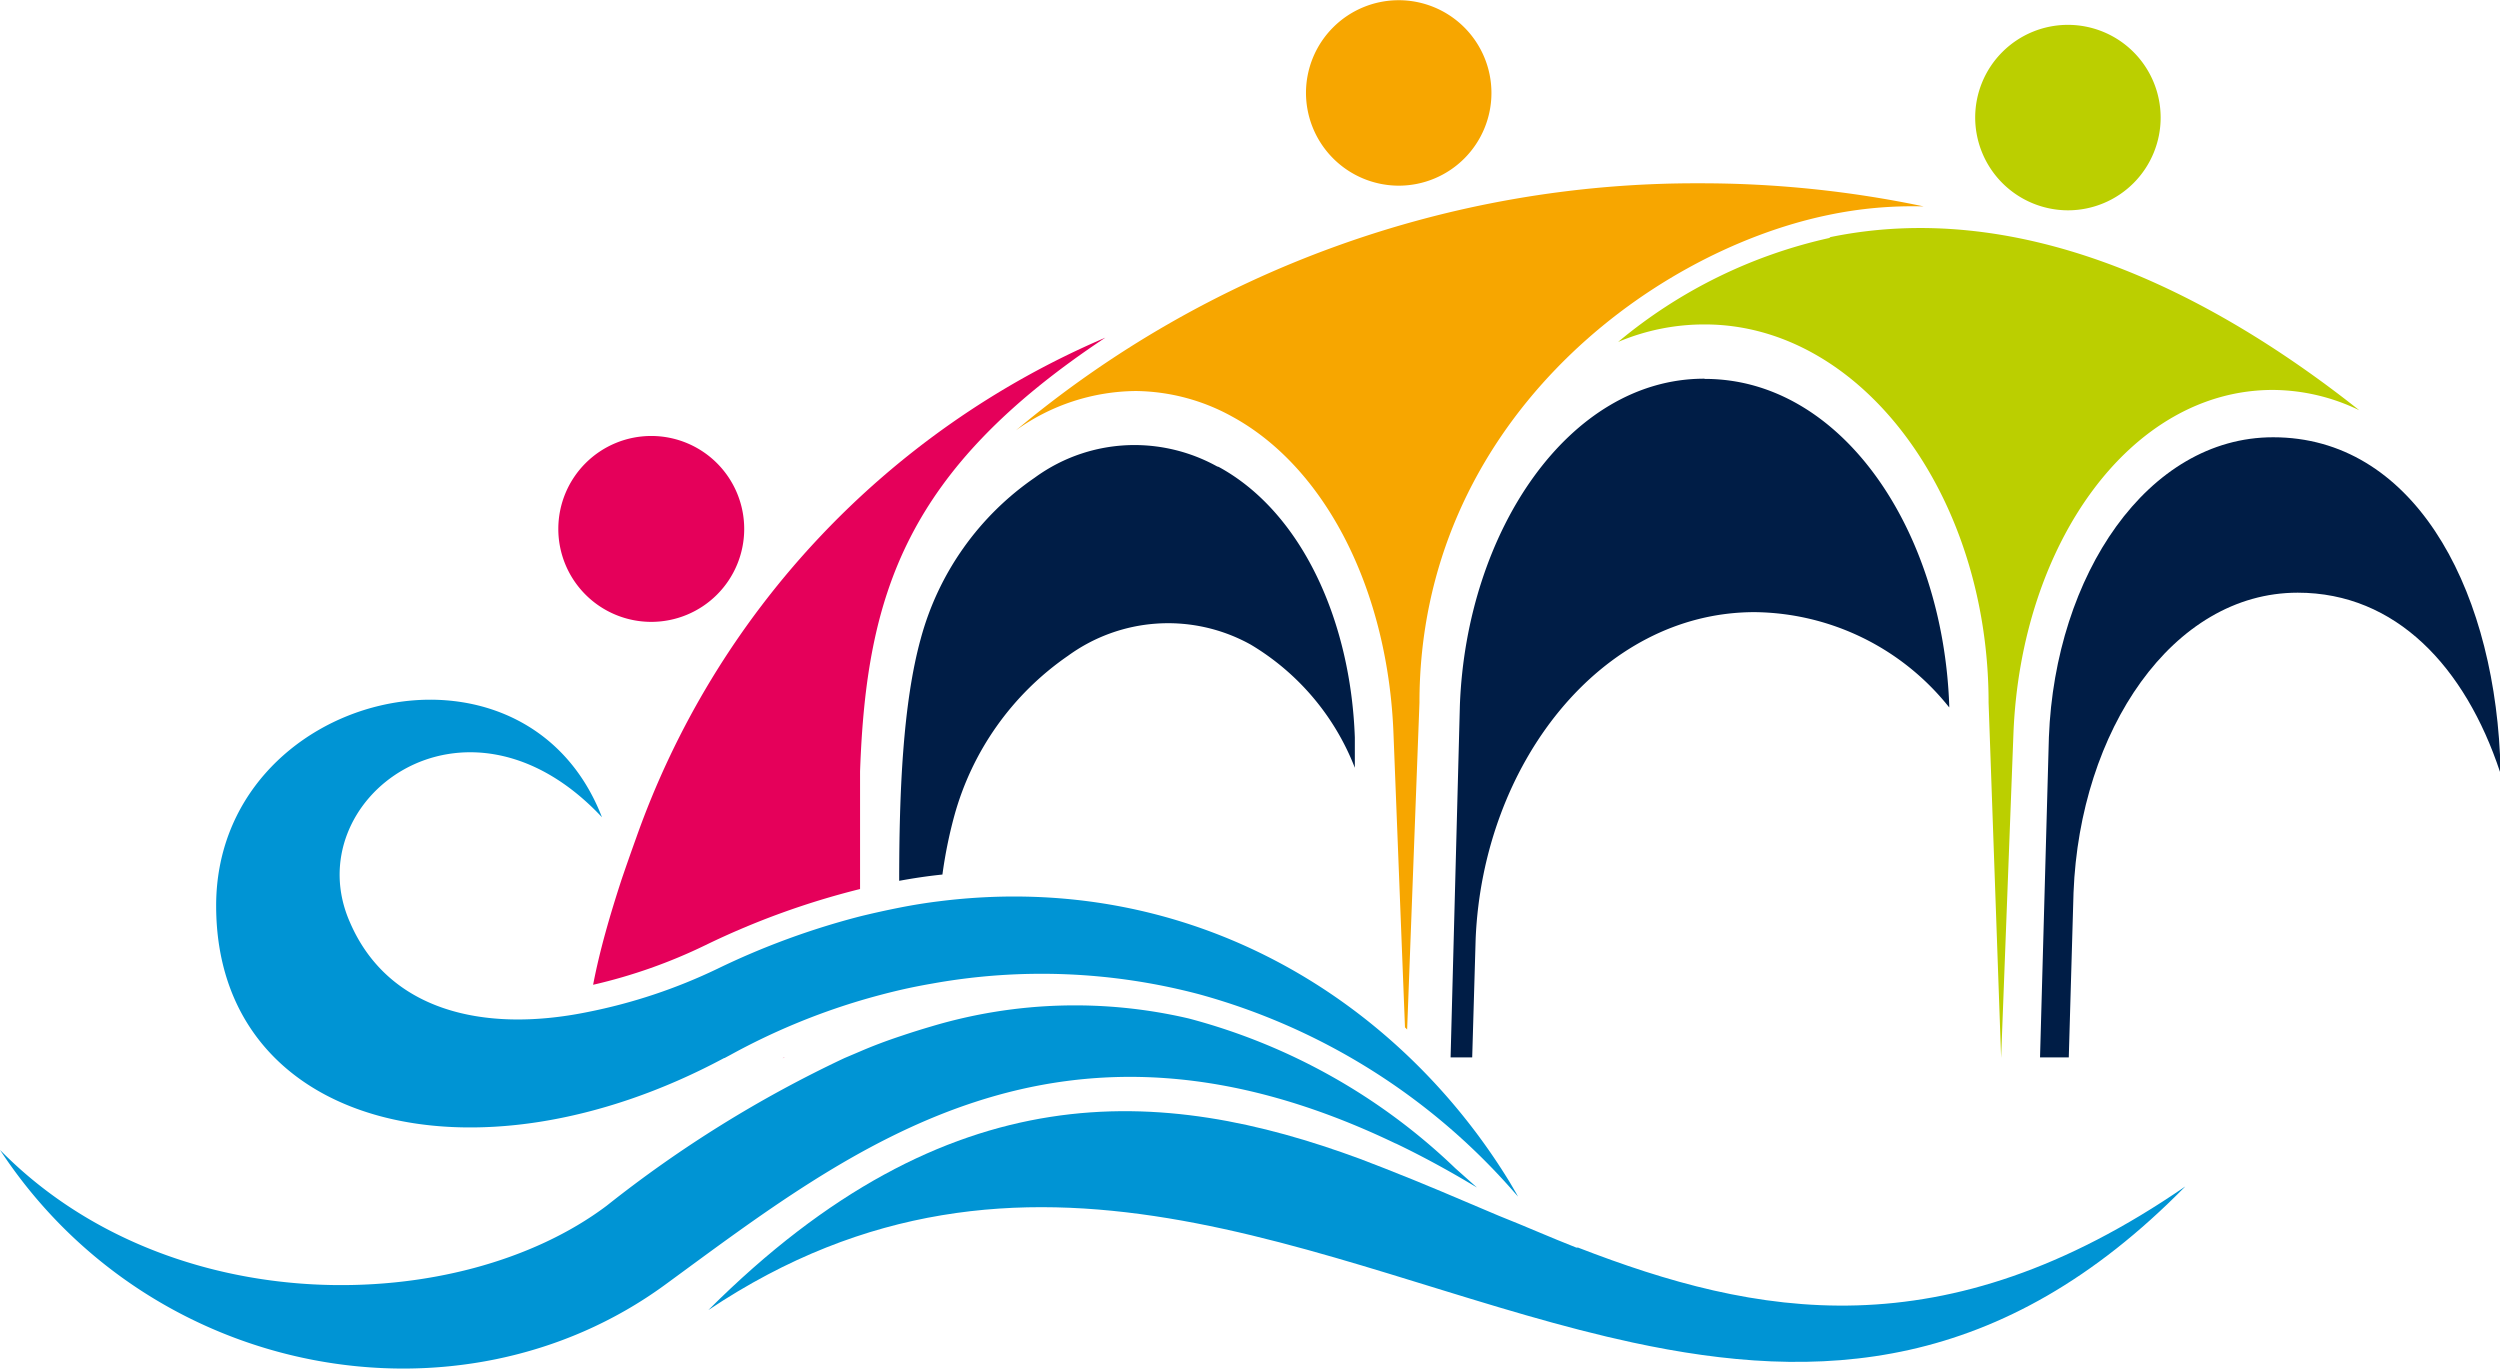
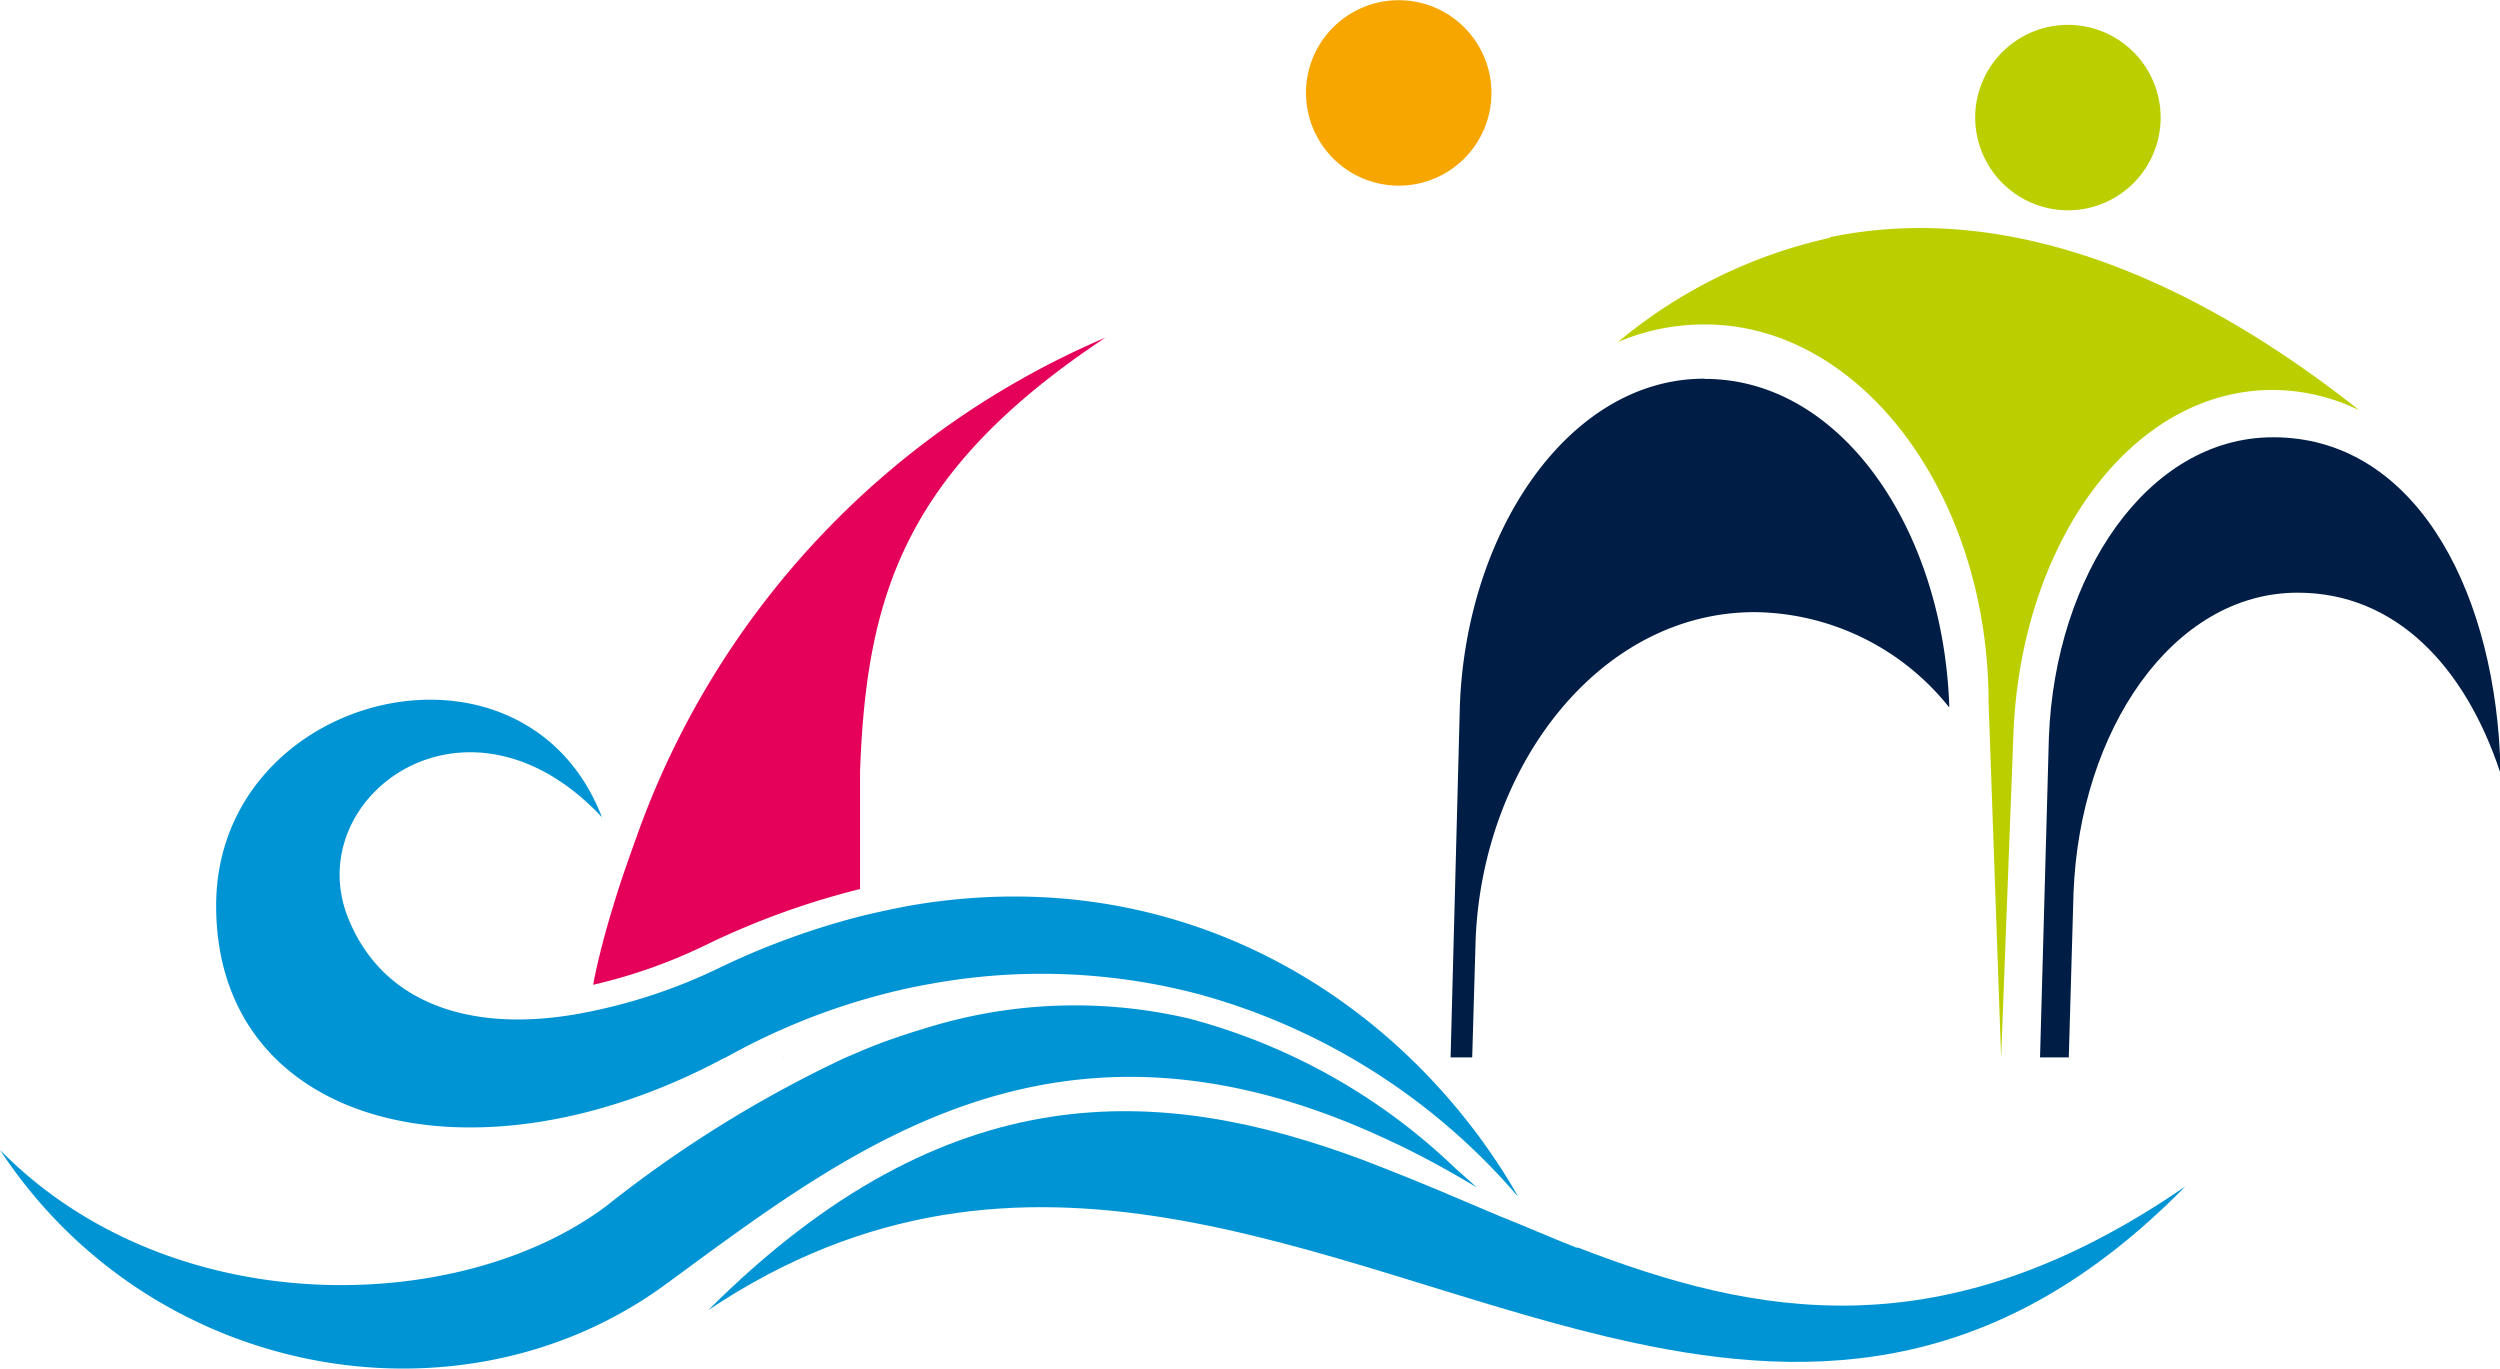
<svg xmlns="http://www.w3.org/2000/svg" viewBox="0 0 115.66 63.32">
  <defs>
    <style>.cls-1{fill:#e5005a;}.cls-2{fill:#bbcf00;}.cls-3{fill:#001d46;}.cls-4{fill:#0094d4;}.cls-5{fill:#f7a600;}</style>
  </defs>
  <title>hi_logo_small</title>
  <g id="Ebene_2" data-name="Ebene 2">
    <g id="Ebene_1-2" data-name="Ebene 1">
      <path class="cls-1" d="M51.17,15.62h0" />
      <path class="cls-1" d="M105.95,15.43h0" />
      <path class="cls-2" d="M95.68,9.73a4.29,4.29,0,1,0-4.3-4.29,4.3,4.3,0,0,0,4.3,4.29" />
      <path class="cls-2" d="M84.68,11a23,23,0,0,0-9.82,4.82,10.21,10.21,0,0,1,4-.81C86.09,15,92,22.89,92,32.51l.58,16.43.57-15c.34-8.74,5.39-15.9,12-15.9a9.25,9.25,0,0,1,4,.94c-7.29-5.78-15.94-9.79-24.52-8" />
      <path class="cls-1" d="M36.23,48.95h0l.1-.05-.12.05" />
      <path class="cls-3" d="M78.84,17.52c-6.25,0-11,7.06-11.3,15.11l-.43,16.29h1l.16-5.49c.34-8.06,5.77-15.11,12.91-15.11a11.65,11.65,0,0,1,9,4.41v-.09c-.29-8.16-5-15.11-11.3-15.11" />
      <path class="cls-3" d="M105.16,20.23c-5.81,0-10.08,6.38-10.37,13.87l-.41,14.82h1.33l.22-7.63c.29-7.48,4.57-13.87,10.37-13.87,4.55,0,7.75,3.44,9.36,8.29v-.79c-.39-8-4.12-14.69-10.49-14.69" />
-       <path class="cls-3" d="M56.31,21.58l-.11-.06a7.9,7.9,0,0,0-3.69-.93,7.82,7.82,0,0,0-4.64,1.51,13.22,13.22,0,0,0-5.27,7.44c-.83,3-1,7.12-1,11.21.66-.12,1.31-.22,2-.29a21.15,21.15,0,0,1,.54-2.68,13.25,13.25,0,0,1,5.27-7.44,7.87,7.87,0,0,1,8.34-.58l.11.06a11.47,11.47,0,0,1,4.82,5.7l0-1.4c-.19-5.41-2.46-10.43-6.3-12.52" />
-       <path class="cls-1" d="M34.43,24.48a4.3,4.3,0,1,0-4.3,4.29,4.3,4.3,0,0,0,4.3-4.29" />
      <path class="cls-1" d="M29.43,38.77q-.36,1-.68,1.94c-.52,1.6-1,3.23-1.31,4.85a24.33,24.33,0,0,0,5.21-1.84,36.48,36.48,0,0,1,7.14-2.59c0-1.93,0-3.74,0-5.44h0c.29-8.21,2.11-13.94,11.35-20.07A39.46,39.46,0,0,0,29.43,38.77" />
      <path class="cls-4" d="M73,57.72l-.07,0c-1.2-.47-2.39-1-3.58-1.47-1.77-.75-3.53-1.51-5.3-2.2l-1.14-.44c-9.13-3.37-19-4.13-30.14,7C47.42,50.81,61,58.67,74.34,61.84l1.19.27c8.59,1.85,17.05,1.46,25.57-7.22-11.22,7.73-19.9,6-28.09,2.83" />
      <path class="cls-4" d="M64.57,52.9q1.65.79,3.39,1.82l.37.22-1-.89A28.16,28.16,0,0,0,55,47.12a23.15,23.15,0,0,0-11.89.36q-.72.21-1.43.45-1,.33-1.88.71l-.73.31a56,56,0,0,0-11,6.83C21.27,60.9,7.88,61.22,0,53.2c7,10.66,21.31,13.16,30.78,6.23,8.64-6.32,18.22-14,33.78-6.53" />
      <path class="cls-4" d="M33.52,48.95l.28-.15a30.75,30.75,0,0,1,6-2.51q.91-.27,1.85-.49.74-.17,1.5-.3A28.5,28.5,0,0,1,55.48,46,29.8,29.8,0,0,1,70.09,55.2l.14.16-.07-.13-.31-.53c-5.09-8.34-14.66-14.49-26.43-13q-.89.11-1.8.29t-1.81.4a35.36,35.36,0,0,0-6.62,2.43,25.09,25.09,0,0,1-6,2c-4.9,1-9.26-.11-11-4.15-2.5-5.65,5.33-11.62,11.66-4.86C24.24,28.49,10,32,10,41.9c0,10.24,11.93,13.25,23.5,7.05" />
      <path class="cls-5" d="M64.72,8.59a4.29,4.29,0,1,0-4.3-4.29,4.3,4.3,0,0,0,4.3,4.29" />
-       <path class="cls-5" d="M78.62,8.48A49,49,0,0,0,47,19.91a9.63,9.63,0,0,1,5.56-1.82A9.4,9.4,0,0,1,57,19.27c4.37,2.38,7.23,8.1,7.47,14.72L65,47.53l.1.1.57-15.12c0-12.84,10.54-20.82,18.9-22.56A18.91,18.91,0,0,1,89,9.55,50.2,50.2,0,0,0,78.62,8.48" />
    </g>
  </g>
</svg>